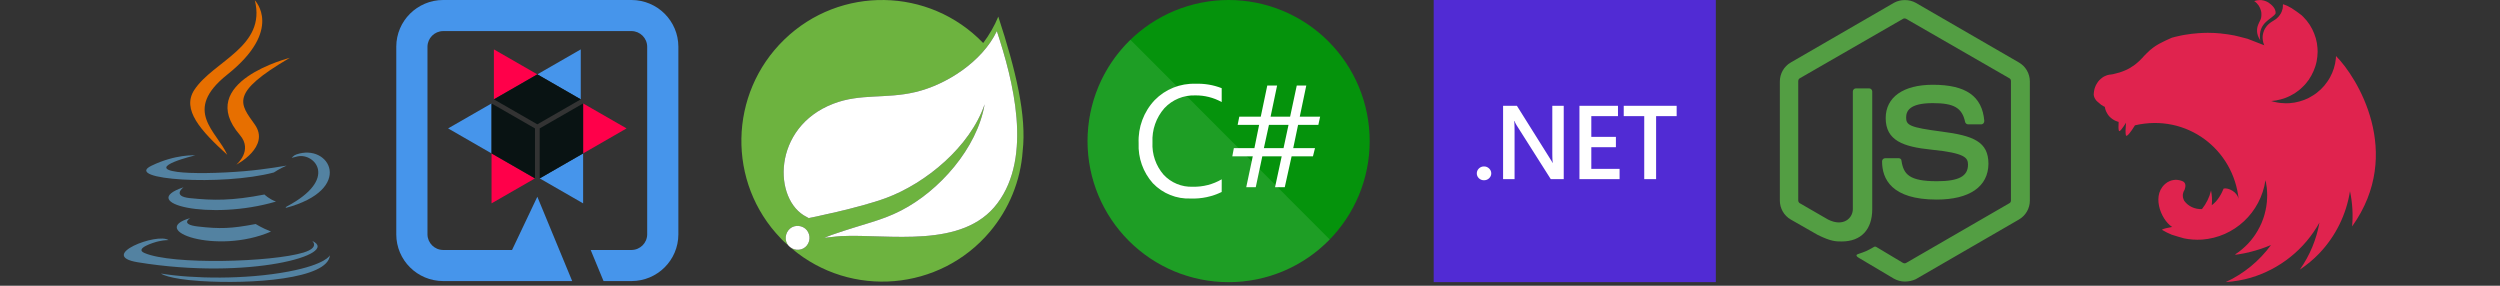
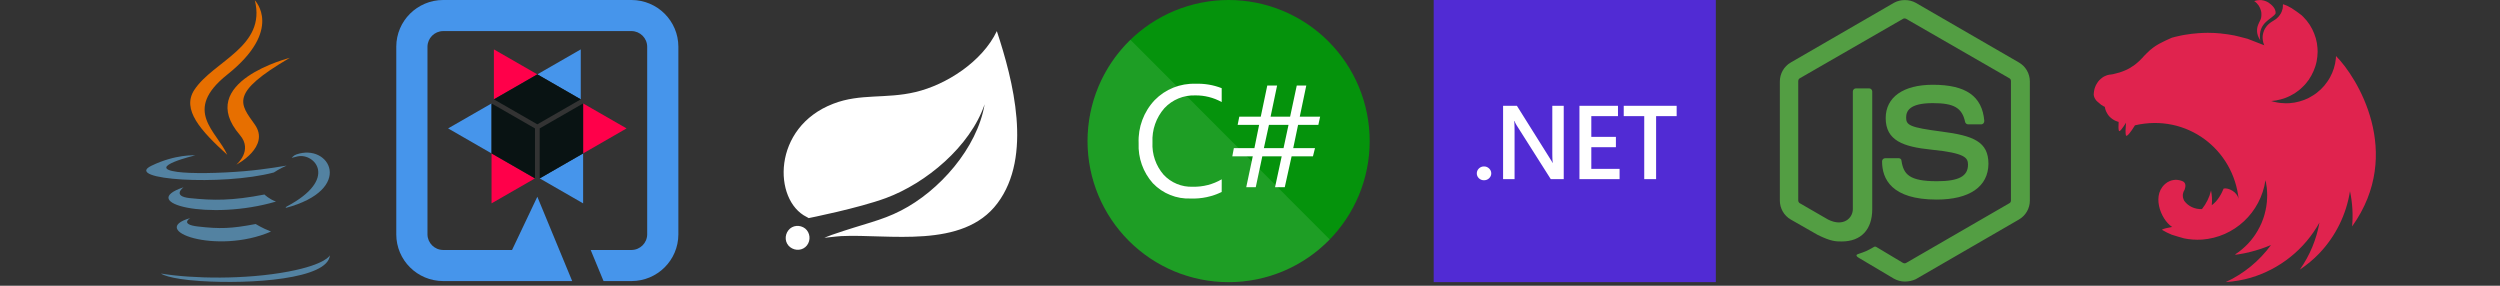
<svg xmlns="http://www.w3.org/2000/svg" width="700" zoomAndPan="magnify" viewBox="0 0 525 60" height="80" preserveAspectRatio="xMidYMid meet" version="1.0">
  <rect x="0" y="0" width="525" height="60" fill="#333333" stroke="none" />
  <defs>
    <clipPath id="200baa8414">
      <path d="M 59 32 L 69.41 32 L 69.41 44 L 59 44 Z M 59 32 " clip-rule="nonzero" />
    </clipPath>
    <clipPath id="8fb73071a2">
      <path d="M 33 53 L 69.41 53 L 69.41 59.25 L 33 59.25 Z M 33 53 " clip-rule="nonzero" />
    </clipPath>
    <clipPath id="1d796ba62c">
      <path d="M 301.074 0 L 360.324 0 L 360.324 59.25 L 301.074 59.25 Z M 301.074 0 " clip-rule="nonzero" />
    </clipPath>
    <clipPath id="bccc4dca91">
      <path d="M 83.215 0 L 142.465 0 L 142.465 59.25 L 83.215 59.25 Z M 83.215 0 " clip-rule="nonzero" />
    </clipPath>
    <clipPath id="209323539e">
      <path d="M 228.383 0 L 287.633 0 L 287.633 59.25 L 228.383 59.25 Z M 228.383 0 " clip-rule="nonzero" />
    </clipPath>
    <clipPath id="2bc74d052e">
      <path d="M 228.383 8 L 280 8 L 280 59.25 L 228.383 59.25 Z M 228.383 8 " clip-rule="nonzero" />
    </clipPath>
    <clipPath id="e7381449c9">
      <path d="M 439.68 0 L 498.93 0 L 498.93 59.25 L 439.68 59.25 Z M 439.68 0 " clip-rule="nonzero" />
    </clipPath>
    <clipPath id="560bec41a2">
-       <path d="M 155.691 0 L 214.941 0 L 214.941 59.25 L 155.691 59.25 Z M 155.691 0 " clip-rule="nonzero" />
-     </clipPath>
+       </clipPath>
    <clipPath id="a0accbb0a3">
      <path d="M 373.77 0 L 426.27 0 L 426.27 59.25 L 373.77 59.25 Z M 373.77 0 " clip-rule="nonzero" />
    </clipPath>
  </defs>
  <path fill="#5382a1" d="M 39.938 45.801 C 39.938 45.801 37.695 47.117 41.535 47.562 C 46.184 48.098 48.562 48.02 53.688 47.043 C 53.688 47.043 55.035 47.895 56.914 48.629 C 45.426 53.594 30.914 48.344 39.938 45.801 " fill-opacity="1" fill-rule="nonzero" />
  <path fill="#5382a1" d="M 38.535 39.328 C 38.535 39.328 36.02 41.203 39.859 41.605 C 44.828 42.121 48.75 42.164 55.539 40.844 C 55.539 40.844 56.48 41.805 57.957 42.328 C 44.066 46.422 28.594 42.652 38.535 39.328 " fill-opacity="1" fill-rule="nonzero" />
  <path fill="#e76f00" d="M 50.371 28.344 C 53.199 31.629 49.625 34.582 49.625 34.582 C 49.625 34.582 56.812 30.844 53.512 26.16 C 50.43 21.793 48.066 19.625 60.863 12.145 C 60.863 12.145 40.773 17.199 50.371 28.344 " fill-opacity="1" fill-rule="nonzero" />
-   <path fill="#5382a1" d="M 65.562 50.59 C 65.562 50.59 67.223 51.969 63.734 53.035 C 57.105 55.059 36.137 55.672 30.309 53.117 C 28.215 52.199 32.145 50.926 33.379 50.656 C 34.668 50.375 35.402 50.43 35.402 50.43 C 33.074 48.773 20.352 53.676 28.941 55.078 C 52.363 58.906 71.641 53.352 65.562 50.59 " fill-opacity="1" fill-rule="nonzero" />
  <path fill="#5382a1" d="M 41.016 32.617 C 41.016 32.617 30.352 35.172 37.238 36.098 C 40.148 36.492 45.945 36.402 51.348 35.945 C 55.762 35.57 60.195 34.773 60.195 34.773 C 60.195 34.773 58.637 35.445 57.512 36.219 C 46.68 39.09 25.758 37.754 31.781 34.816 C 36.875 32.336 41.016 32.617 41.016 32.617 " fill-opacity="1" fill-rule="nonzero" />
  <g clip-path="url(#200baa8414)">
    <path fill="#5382a1" d="M 60.152 43.395 C 71.16 37.629 66.07 32.09 62.516 32.836 C 61.645 33.02 61.258 33.176 61.258 33.176 C 61.258 33.176 61.582 32.668 62.199 32.445 C 69.227 29.953 74.637 39.793 59.93 43.688 C 59.93 43.688 60.102 43.535 60.152 43.395 " fill-opacity="1" fill-rule="nonzero" />
  </g>
  <path fill="#e76f00" d="M 53.512 0.066 C 53.512 0.066 59.609 6.211 47.73 15.664 C 38.199 23.246 45.555 27.57 47.727 32.512 C 42.164 27.453 38.082 23.004 40.82 18.859 C 44.84 12.777 55.973 9.828 53.512 0.066 " fill-opacity="1" fill-rule="nonzero" />
  <g clip-path="url(#8fb73071a2)">
    <path fill="#5382a1" d="M 42.098 59.02 C 52.668 59.703 68.898 58.641 69.281 53.602 C 69.281 53.602 68.543 55.512 60.547 57.031 C 51.527 58.742 40.398 58.543 33.801 57.445 C 33.801 57.445 35.152 58.57 42.098 59.02 " fill-opacity="1" fill-rule="nonzero" />
  </g>
  <g clip-path="url(#1d796ba62c)">
    <path fill="#512bd4" d="M 301.074 0 L 360.324 0 L 360.324 59.25 L 301.074 59.25 Z M 301.074 0 " fill-opacity="1" fill-rule="nonzero" />
  </g>
  <path fill="#ffffff" d="M 311.637 37.855 C 311.219 37.855 310.859 37.715 310.566 37.434 C 310.273 37.148 310.129 36.809 310.129 36.414 C 310.129 36.016 310.273 35.672 310.566 35.383 C 310.859 35.098 311.219 34.953 311.637 34.953 C 312.062 34.953 312.422 35.098 312.715 35.383 C 313.016 35.672 313.164 36.016 313.164 36.414 C 313.164 36.809 313.016 37.148 312.715 37.434 C 312.422 37.715 312.062 37.855 311.637 37.855 Z M 328.383 37.617 L 325.66 37.617 L 318.484 26.301 C 318.305 26.012 318.156 25.715 318.035 25.406 L 317.973 25.406 L 317.984 25.48 L 317.992 25.559 L 318.004 25.652 L 318.012 25.75 L 318.023 25.922 L 318.031 26.113 L 318.039 26.328 L 318.047 26.566 L 318.051 26.828 L 318.055 27.016 L 318.059 27.523 L 318.059 37.617 L 315.648 37.617 L 315.648 22.219 L 318.551 22.219 L 325.484 33.27 L 325.652 33.539 L 325.766 33.719 L 325.859 33.875 L 325.938 34.008 L 325.98 34.086 L 326.02 34.156 L 326.047 34.215 L 326.09 34.215 L 326.066 34.062 L 326.055 33.945 L 326.043 33.824 C 326.039 33.801 326.039 33.777 326.035 33.758 L 326.023 33.617 L 326.016 33.469 L 326.008 33.309 L 325.996 33.051 L 325.992 32.77 L 325.988 32.469 L 325.984 32.141 L 325.984 22.219 L 328.383 22.219 Z M 340.113 37.617 L 331.684 37.617 L 331.684 22.219 L 339.777 22.219 L 339.777 24.387 L 334.176 24.387 L 334.176 28.746 L 339.34 28.746 L 339.34 30.906 L 334.176 30.906 L 334.176 35.461 L 340.113 35.461 Z M 352.098 24.387 L 347.781 24.387 L 347.781 37.617 L 345.289 37.617 L 345.289 24.387 L 340.984 24.387 L 340.984 22.219 L 352.098 22.219 Z M 352.098 24.387 " fill-opacity="1" fill-rule="nonzero" />
  <g clip-path="url(#bccc4dca91)">
    <path fill="#4695eb" d="M 132.637 0 C 138.055 0.02 142.441 4.391 142.457 9.793 L 142.457 49.234 C 142.441 54.637 138.051 59.008 132.629 59.023 L 126.742 59.023 L 124.043 52.496 L 132.637 52.496 C 134.434 52.473 135.887 51.027 135.91 49.234 L 135.91 9.793 C 135.887 8 134.434 6.551 132.637 6.527 L 93.047 6.527 C 91.246 6.551 89.793 8 89.77 9.793 L 89.77 49.234 C 89.793 51.027 91.246 52.473 93.047 52.496 L 107.531 52.496 L 112.84 41.316 L 120.16 59.023 L 93.047 59.023 C 87.625 59.008 83.23 54.637 83.219 49.234 L 83.219 9.793 C 83.23 4.391 87.625 0.016 93.047 0 Z M 122.457 32.215 L 122.457 42.707 L 113.336 37.461 Z M 103.223 21.723 L 103.223 32.215 L 94.102 26.965 Z M 121.961 10.371 L 121.961 20.863 L 112.84 15.617 Z M 121.961 10.371 " fill-opacity="1" fill-rule="nonzero" />
  </g>
  <path fill="#ff004a" d="M 103.223 32.215 L 112.344 37.461 L 103.223 42.707 Z M 122.457 21.723 L 131.578 26.965 L 122.457 32.215 Z M 103.719 10.371 L 112.84 15.617 L 103.719 20.863 Z M 103.719 10.371 " fill-opacity="1" fill-rule="nonzero" />
  <path fill="#091313" d="M 103.223 21.723 L 112.344 26.965 L 112.344 37.461 L 103.223 32.215 Z M 122.457 21.723 L 122.457 32.215 L 113.336 37.461 L 113.336 26.965 Z M 112.84 15.617 L 121.961 20.863 L 112.84 26.109 L 103.719 20.863 Z M 112.84 15.617 " fill-opacity="1" fill-rule="nonzero" />
  <g clip-path="url(#209323539e)">
    <path fill="#05930c" d="M 287.633 29.625 C 287.633 30.594 287.586 31.562 287.492 32.527 C 287.395 33.496 287.254 34.453 287.062 35.406 C 286.875 36.355 286.641 37.297 286.359 38.227 C 286.074 39.152 285.75 40.066 285.379 40.961 C 285.008 41.859 284.594 42.734 284.137 43.59 C 283.676 44.445 283.18 45.277 282.641 46.082 C 282.102 46.891 281.523 47.668 280.91 48.418 C 280.293 49.168 279.641 49.887 278.957 50.574 C 278.27 51.258 277.551 51.91 276.801 52.527 C 276.051 53.141 275.273 53.719 274.469 54.258 C 273.66 54.797 272.828 55.293 271.973 55.75 C 271.117 56.211 270.242 56.625 269.344 56.996 C 268.449 57.367 267.535 57.691 266.609 57.973 C 265.68 58.258 264.738 58.492 263.789 58.68 C 262.836 58.871 261.879 59.012 260.91 59.105 C 259.945 59.203 258.977 59.25 258.008 59.25 C 257.039 59.25 256.07 59.203 255.105 59.105 C 254.141 59.012 253.18 58.871 252.23 58.68 C 251.277 58.492 250.336 58.258 249.41 57.973 C 248.48 57.691 247.566 57.367 246.672 56.996 C 245.773 56.625 244.898 56.211 244.043 55.75 C 243.188 55.293 242.355 54.797 241.551 54.258 C 240.742 53.719 239.965 53.141 239.215 52.527 C 238.465 51.91 237.746 51.258 237.059 50.574 C 236.375 49.887 235.723 49.168 235.109 48.418 C 234.492 47.668 233.914 46.891 233.375 46.082 C 232.836 45.277 232.34 44.445 231.883 43.59 C 231.422 42.734 231.008 41.859 230.637 40.961 C 230.266 40.066 229.941 39.152 229.66 38.227 C 229.379 37.297 229.141 36.355 228.953 35.406 C 228.762 34.453 228.621 33.496 228.527 32.527 C 228.43 31.562 228.383 30.594 228.383 29.625 C 228.383 28.656 228.43 27.688 228.527 26.723 C 228.621 25.754 228.762 24.797 228.953 23.844 C 229.141 22.895 229.379 21.953 229.66 21.023 C 229.941 20.098 230.266 19.184 230.637 18.289 C 231.008 17.391 231.422 16.516 231.883 15.66 C 232.34 14.805 232.836 13.973 233.375 13.168 C 233.914 12.359 234.492 11.582 235.109 10.832 C 235.723 10.082 236.375 9.363 237.059 8.676 C 237.746 7.992 238.465 7.34 239.215 6.723 C 239.965 6.109 240.742 5.531 241.551 4.992 C 242.355 4.453 243.188 3.957 244.043 3.5 C 244.898 3.039 245.773 2.625 246.672 2.254 C 247.566 1.883 248.48 1.559 249.41 1.277 C 250.336 0.992 251.277 0.758 252.23 0.57 C 253.18 0.379 254.141 0.238 255.105 0.145 C 256.07 0.047 257.039 0 258.008 0 C 258.977 0 259.945 0.047 260.91 0.145 C 261.879 0.238 262.836 0.379 263.789 0.57 C 264.738 0.758 265.68 0.992 266.609 1.277 C 267.535 1.559 268.449 1.883 269.344 2.254 C 270.242 2.625 271.117 3.039 271.973 3.5 C 272.828 3.957 273.66 4.453 274.469 4.992 C 275.273 5.531 276.051 6.109 276.801 6.723 C 277.551 7.34 278.27 7.992 278.957 8.676 C 279.641 9.363 280.293 10.082 280.91 10.832 C 281.523 11.582 282.102 12.359 282.641 13.168 C 283.18 13.973 283.676 14.805 284.137 15.66 C 284.594 16.516 285.008 17.391 285.379 18.289 C 285.75 19.184 286.074 20.098 286.359 21.023 C 286.641 21.953 286.875 22.895 287.062 23.844 C 287.254 24.797 287.395 25.754 287.492 26.723 C 287.586 27.688 287.633 28.656 287.633 29.625 Z M 287.633 29.625 " fill-opacity="1" fill-rule="nonzero" />
  </g>
  <g clip-path="url(#2bc74d052e)">
    <path fill="#ffffff" d="M 237.387 8.355 L 279.238 50.285 C 273.859 55.816 266.336 59.25 258.008 59.25 C 241.648 59.25 228.383 45.988 228.383 29.625 C 228.383 21.277 231.836 13.738 237.387 8.355 Z M 237.387 8.355 " fill-opacity="0.102" fill-rule="nonzero" />
  </g>
  <path fill="#ffffff" d="M 256.555 40.316 C 254.539 41.297 252.312 41.77 250.074 41.688 C 247.078 41.82 244.176 40.652 242.102 38.484 C 240.047 36.18 238.973 33.156 239.113 30.07 C 238.969 26.723 240.184 23.461 242.484 21.023 C 244.73 18.727 247.844 17.477 251.055 17.59 C 252.934 17.52 254.805 17.832 256.555 18.516 L 256.555 21.434 C 254.855 20.488 252.941 20.008 251 20.035 C 248.555 19.953 246.191 20.93 244.52 22.719 C 242.785 24.695 241.891 27.27 242.02 29.895 C 241.891 32.375 242.727 34.809 244.352 36.688 C 245.93 38.383 248.168 39.309 250.48 39.215 C 252.613 39.27 254.723 38.727 256.562 37.652 Z M 277.227 24.496 L 276.855 26.219 L 272.598 26.219 L 271.578 31.105 L 276.152 31.105 L 275.719 32.828 L 271.238 32.828 L 269.801 39.309 L 267.758 39.309 L 269.156 32.828 L 265.082 32.828 L 263.711 39.309 L 261.711 39.309 L 263.082 32.828 L 258.785 32.828 L 259.109 31.105 L 263.426 31.105 L 264.414 26.227 L 259.906 26.227 L 260.25 24.504 L 264.758 24.504 L 266.129 17.961 L 268.191 17.961 L 266.82 24.504 L 270.922 24.504 L 272.32 17.961 L 274.32 17.961 L 272.949 24.504 Z M 270.59 26.219 L 266.48 26.219 L 265.414 31.105 L 269.543 31.105 Z M 270.59 26.219 " fill-opacity="1" fill-rule="nonzero" />
  <g clip-path="url(#e7381449c9)">
    <path fill="#e0234e" d="M 474.566 0.012 C 474.141 0.012 473.742 0.102 473.375 0.227 C 474.156 0.746 474.582 1.438 474.797 2.223 C 474.812 2.328 474.844 2.406 474.859 2.512 C 474.875 2.605 474.891 2.699 474.891 2.789 C 474.949 4.141 474.539 4.309 474.246 5.109 C 473.805 6.137 473.926 7.242 474.461 8.133 C 474.508 8.242 474.566 8.363 474.645 8.473 C 474.062 4.586 477.293 4.004 477.887 2.789 C 477.934 1.73 477.062 1.023 476.375 0.531 C 475.715 0.133 475.117 0.012 474.566 0.012 Z M 479.434 0.887 C 479.371 1.238 479.418 1.148 479.402 1.332 C 479.387 1.453 479.387 1.609 479.371 1.73 C 479.344 1.852 479.312 1.977 479.266 2.098 C 479.234 2.223 479.188 2.344 479.145 2.469 C 479.082 2.59 479.035 2.699 478.977 2.82 C 478.93 2.883 478.898 2.945 478.852 3.004 C 478.82 3.051 478.793 3.098 478.762 3.145 C 478.684 3.25 478.609 3.359 478.531 3.449 C 478.438 3.543 478.363 3.648 478.254 3.727 C 478.254 3.742 478.254 3.742 478.254 3.742 C 478.164 3.82 478.07 3.91 477.965 3.988 C 477.645 4.234 477.277 4.418 476.941 4.648 C 476.832 4.727 476.727 4.785 476.633 4.879 C 476.527 4.957 476.434 5.031 476.344 5.125 C 476.234 5.215 476.16 5.309 476.066 5.414 C 475.992 5.508 475.898 5.617 475.84 5.723 C 475.762 5.832 475.684 5.938 475.625 6.047 C 475.562 6.168 475.516 6.277 475.457 6.398 C 475.41 6.523 475.363 6.629 475.332 6.75 C 475.289 6.891 475.258 7.012 475.227 7.137 C 475.211 7.195 475.211 7.273 475.195 7.336 C 475.18 7.398 475.18 7.457 475.164 7.52 C 475.164 7.641 475.148 7.781 475.148 7.902 C 475.148 7.996 475.148 8.086 475.164 8.18 C 475.164 8.305 475.18 8.426 475.211 8.562 C 475.227 8.688 475.258 8.809 475.289 8.934 C 475.332 9.055 475.363 9.18 475.41 9.301 C 475.441 9.379 475.484 9.453 475.516 9.516 L 471.996 8.148 C 471.402 7.98 470.82 7.828 470.223 7.688 C 469.902 7.613 469.578 7.535 469.258 7.457 C 468.34 7.273 467.406 7.137 466.473 7.043 C 466.441 7.043 466.426 7.027 466.398 7.027 C 465.48 6.938 464.578 6.891 463.656 6.891 C 462.984 6.891 462.312 6.922 461.652 6.969 C 460.719 7.027 459.785 7.152 458.855 7.305 C 458.625 7.336 458.395 7.383 458.164 7.426 C 457.691 7.52 457.23 7.629 456.789 7.734 C 456.559 7.797 456.328 7.859 456.098 7.918 C 455.871 8.012 455.656 8.117 455.441 8.211 C 455.273 8.289 455.105 8.363 454.938 8.441 C 454.906 8.457 454.875 8.457 454.859 8.473 C 454.707 8.547 454.57 8.609 454.43 8.688 C 454.387 8.703 454.355 8.719 454.324 8.734 C 454.156 8.809 453.988 8.902 453.852 8.977 C 453.742 9.023 453.637 9.086 453.543 9.133 C 453.496 9.164 453.438 9.195 453.406 9.207 C 453.27 9.285 453.129 9.363 453.008 9.438 C 452.871 9.516 452.75 9.594 452.641 9.668 C 452.535 9.746 452.426 9.809 452.336 9.883 C 452.32 9.898 452.305 9.898 452.289 9.914 C 452.199 9.977 452.09 10.055 452 10.129 C 452 10.129 451.984 10.145 451.969 10.16 C 451.891 10.223 451.816 10.285 451.738 10.344 C 451.707 10.359 451.676 10.391 451.648 10.406 C 451.57 10.469 451.492 10.543 451.418 10.605 C 451.402 10.637 451.371 10.652 451.355 10.668 C 451.266 10.758 451.172 10.836 451.082 10.93 C 451.066 10.93 451.066 10.945 451.051 10.961 C 450.957 11.035 450.867 11.129 450.773 11.219 C 450.758 11.234 450.758 11.25 450.742 11.25 C 450.668 11.328 450.59 11.406 450.516 11.496 C 450.484 11.527 450.438 11.559 450.406 11.59 C 450.332 11.68 450.238 11.773 450.148 11.867 C 450.133 11.895 450.102 11.91 450.086 11.941 C 449.965 12.066 449.855 12.188 449.734 12.312 C 449.719 12.324 449.703 12.34 449.688 12.355 C 449.441 12.617 449.184 12.879 448.906 13.109 C 448.633 13.355 448.34 13.586 448.051 13.785 C 447.746 14 447.453 14.184 447.133 14.367 C 446.828 14.539 446.504 14.691 446.168 14.828 C 445.848 14.969 445.512 15.09 445.176 15.199 C 444.531 15.336 443.875 15.598 443.309 15.645 C 443.184 15.645 443.047 15.672 442.926 15.688 C 442.785 15.719 442.664 15.75 442.543 15.781 C 442.418 15.828 442.297 15.875 442.176 15.918 C 442.051 15.965 441.93 16.027 441.809 16.09 C 441.699 16.164 441.578 16.227 441.473 16.305 C 441.363 16.379 441.258 16.473 441.164 16.562 C 441.059 16.641 440.949 16.75 440.859 16.84 C 440.766 16.949 440.676 17.039 440.598 17.148 C 440.523 17.27 440.43 17.379 440.371 17.5 C 440.293 17.609 440.215 17.73 440.156 17.855 C 440.094 17.992 440.031 18.113 439.988 18.254 C 439.941 18.375 439.895 18.516 439.848 18.652 C 439.82 18.777 439.789 18.898 439.773 19.02 C 439.773 19.035 439.758 19.051 439.758 19.066 C 439.727 19.207 439.727 19.391 439.711 19.48 C 439.695 19.59 439.68 19.68 439.68 19.789 C 439.68 19.852 439.68 19.926 439.695 19.988 C 439.711 20.098 439.727 20.188 439.758 20.281 C 439.789 20.371 439.82 20.465 439.863 20.559 C 439.863 20.57 439.863 20.57 439.863 20.57 C 439.91 20.664 439.973 20.758 440.031 20.848 C 440.094 20.941 440.156 21.031 440.23 21.125 C 440.309 21.203 440.398 21.293 440.492 21.371 C 440.582 21.461 440.676 21.539 440.781 21.617 C 441.148 21.938 441.242 22.047 441.715 22.293 C 441.793 22.34 441.867 22.367 441.961 22.414 C 441.977 22.414 441.992 22.43 442.008 22.43 C 442.008 22.461 442.008 22.477 442.023 22.508 C 442.039 22.629 442.066 22.754 442.098 22.875 C 442.129 23.016 442.176 23.137 442.223 23.242 C 442.266 23.336 442.297 23.43 442.344 23.52 C 442.359 23.551 442.375 23.582 442.391 23.598 C 442.449 23.719 442.512 23.828 442.574 23.934 C 442.648 24.043 442.727 24.148 442.801 24.258 C 442.879 24.352 442.973 24.457 443.062 24.551 C 443.156 24.641 443.246 24.719 443.352 24.809 C 443.352 24.809 443.367 24.824 443.383 24.824 C 443.477 24.902 443.566 24.98 443.66 25.039 C 443.766 25.117 443.875 25.18 443.996 25.242 C 444.102 25.301 444.227 25.363 444.348 25.41 C 444.441 25.457 444.547 25.484 444.652 25.516 C 444.668 25.531 444.684 25.531 444.715 25.547 C 444.777 25.562 444.852 25.578 444.914 25.594 C 444.867 26.422 444.852 27.207 444.977 27.48 C 445.113 27.789 445.785 26.852 446.461 25.777 C 446.367 26.836 446.305 28.082 446.461 28.449 C 446.629 28.832 447.547 27.637 448.34 26.316 C 459.191 23.797 469.09 31.32 470.129 41.949 C 469.934 40.289 467.898 39.367 466.965 39.598 C 466.504 40.734 465.723 42.191 464.469 43.098 C 464.578 42.086 464.531 41.043 464.316 40.027 C 463.98 41.441 463.32 42.762 462.418 43.898 C 460.965 44.004 459.512 43.301 458.746 42.238 C 458.684 42.191 458.672 42.102 458.625 42.039 C 458.578 41.934 458.531 41.824 458.5 41.719 C 458.457 41.609 458.426 41.504 458.41 41.395 C 458.395 41.289 458.395 41.18 458.395 41.059 C 458.395 40.98 458.395 40.902 458.395 40.828 C 458.41 40.719 458.441 40.613 458.473 40.504 C 458.5 40.398 458.531 40.289 458.578 40.184 C 458.641 40.074 458.684 39.965 458.762 39.859 C 459.023 39.121 459.023 38.523 458.547 38.172 C 458.457 38.109 458.363 38.062 458.258 38.016 C 458.195 38 458.121 37.969 458.059 37.953 C 458.012 37.941 457.98 37.926 457.934 37.91 C 457.828 37.879 457.723 37.848 457.613 37.832 C 457.508 37.801 457.398 37.785 457.293 37.785 C 457.188 37.77 457.062 37.754 456.957 37.754 C 456.879 37.754 456.805 37.77 456.727 37.77 C 456.605 37.77 456.496 37.785 456.391 37.816 C 456.281 37.832 456.176 37.848 456.07 37.879 C 455.961 37.91 455.855 37.941 455.746 37.984 C 455.641 38.031 455.547 38.078 455.441 38.125 C 455.348 38.172 455.258 38.23 455.152 38.277 C 451.586 40.613 453.711 46.078 456.145 47.66 C 455.227 47.828 454.293 48.027 454.035 48.227 C 454.02 48.242 454.004 48.258 454.004 48.258 C 454.66 48.656 455.352 48.996 456.07 49.289 C 457.047 49.609 458.09 49.902 458.547 50.023 C 458.547 50.023 458.547 50.039 458.547 50.039 C 459.816 50.301 461.102 50.395 462.402 50.316 C 469.184 49.84 474.738 44.664 475.746 37.848 C 475.777 37.984 475.809 38.109 475.84 38.246 C 475.883 38.523 475.945 38.816 475.977 39.105 C 475.977 39.105 475.977 39.105 475.977 39.121 C 476.008 39.262 476.023 39.398 476.039 39.52 C 476.039 39.551 476.039 39.566 476.039 39.582 C 476.051 39.723 476.066 39.859 476.066 39.98 C 476.082 40.152 476.098 40.32 476.098 40.488 C 476.098 40.566 476.098 40.641 476.098 40.734 C 476.098 40.812 476.113 40.902 476.113 40.98 C 476.113 41.074 476.098 41.164 476.098 41.258 C 476.098 41.332 476.098 41.41 476.098 41.473 C 476.098 41.578 476.082 41.672 476.082 41.777 C 476.082 41.84 476.082 41.902 476.066 41.977 C 476.066 42.086 476.051 42.195 476.051 42.316 C 476.035 42.363 476.035 42.41 476.035 42.453 C 476.023 42.578 476.008 42.684 475.992 42.809 C 475.992 42.855 475.992 42.898 475.977 42.945 C 475.961 43.098 475.93 43.238 475.914 43.391 C 475.914 43.391 475.914 43.406 475.914 43.406 L 475.914 43.422 C 475.883 43.559 475.852 43.715 475.824 43.852 C 475.824 43.867 475.824 43.883 475.824 43.898 C 475.793 44.035 475.762 44.176 475.73 44.312 C 475.73 44.328 475.715 44.359 475.715 44.375 C 475.684 44.512 475.656 44.652 475.609 44.789 C 475.609 44.805 475.609 44.82 475.609 44.836 C 475.562 44.988 475.516 45.125 475.484 45.266 C 475.473 45.281 475.473 45.297 475.473 45.297 C 475.426 45.449 475.379 45.602 475.332 45.758 C 475.273 45.91 475.227 46.047 475.164 46.203 C 475.102 46.355 475.059 46.508 474.996 46.648 C 474.934 46.801 474.875 46.938 474.812 47.094 C 474.812 47.094 474.797 47.094 474.797 47.094 C 474.734 47.23 474.676 47.383 474.598 47.523 C 474.582 47.566 474.566 47.598 474.551 47.629 C 474.539 47.645 474.539 47.66 474.523 47.676 C 473.527 49.688 472.059 51.453 470.223 52.836 C 470.102 52.91 469.977 53.004 469.855 53.098 C 469.824 53.125 469.777 53.141 469.746 53.172 C 469.641 53.25 469.535 53.328 469.41 53.402 L 469.457 53.496 L 469.473 53.496 C 469.688 53.465 469.902 53.434 470.117 53.402 L 470.129 53.402 C 470.527 53.344 470.926 53.266 471.324 53.188 C 471.43 53.172 471.555 53.141 471.66 53.113 C 471.738 53.098 471.797 53.082 471.875 53.066 C 471.98 53.051 472.09 53.02 472.195 53.004 C 472.289 52.973 472.379 52.957 472.473 52.926 C 474 52.559 475.484 52.051 476.91 51.453 C 474.477 54.785 471.219 57.473 467.406 59.238 C 469.168 59.117 470.926 58.824 472.625 58.332 C 478.793 56.504 483.977 52.344 487.086 46.738 C 486.457 50.285 485.051 53.664 482.969 56.613 C 484.453 55.629 485.816 54.492 487.055 53.203 C 490.48 49.609 492.73 45.051 493.496 40.152 C 494.016 42.578 494.168 45.082 493.941 47.551 C 504.988 32.09 494.859 16.059 490.621 11.836 C 490.605 11.805 490.59 11.789 490.59 11.758 C 490.574 11.773 490.574 11.773 490.574 11.789 C 490.574 11.773 490.574 11.773 490.559 11.758 C 490.559 11.941 490.543 12.125 490.527 12.312 C 490.48 12.664 490.434 13 490.375 13.34 C 490.297 13.676 490.207 14.016 490.113 14.352 C 490.008 14.676 489.883 15.012 489.746 15.336 C 489.609 15.645 489.457 15.965 489.289 16.273 C 489.121 16.562 488.938 16.871 488.738 17.148 C 488.539 17.441 488.324 17.715 488.109 17.977 C 487.879 18.254 487.637 18.5 487.391 18.746 C 487.238 18.883 487.102 19.008 486.945 19.129 C 486.824 19.234 486.719 19.328 486.594 19.438 C 486.32 19.652 486.043 19.852 485.738 20.035 C 485.445 20.219 485.141 20.402 484.836 20.559 C 484.516 20.711 484.191 20.848 483.871 20.988 C 483.551 21.109 483.215 21.219 482.875 21.309 C 482.539 21.402 482.188 21.477 481.852 21.539 C 481.5 21.602 481.148 21.633 480.812 21.664 C 480.566 21.68 480.32 21.691 480.078 21.691 C 479.723 21.691 479.371 21.664 479.035 21.633 C 478.684 21.602 478.332 21.555 477.996 21.477 C 477.645 21.418 477.309 21.324 476.969 21.219 L 476.953 21.219 C 477.293 21.188 477.629 21.156 477.965 21.094 C 478.316 21.031 478.652 20.957 478.988 20.863 C 479.328 20.773 479.664 20.664 479.984 20.543 C 480.32 20.418 480.645 20.266 480.949 20.113 C 481.27 19.957 481.562 19.789 481.867 19.605 C 482.156 19.406 482.449 19.207 482.723 18.992 C 483 18.777 483.258 18.547 483.504 18.301 C 483.766 18.07 483.992 17.809 484.223 17.547 C 484.453 17.27 484.668 16.996 484.867 16.719 C 484.895 16.672 484.926 16.609 484.957 16.562 C 485.109 16.32 485.262 16.074 485.402 15.828 C 485.57 15.52 485.723 15.215 485.859 14.891 C 486 14.566 486.121 14.246 486.227 13.906 C 486.336 13.586 486.41 13.246 486.488 12.91 C 486.551 12.555 486.609 12.219 486.641 11.879 C 486.672 11.527 486.703 11.176 486.703 10.836 C 486.703 10.59 486.688 10.344 486.672 10.098 C 486.641 9.746 486.594 9.41 486.551 9.07 C 486.488 8.719 486.41 8.379 486.32 8.043 C 486.211 7.719 486.105 7.383 485.984 7.059 C 485.859 6.738 485.707 6.414 485.555 6.105 C 485.387 5.801 485.219 5.492 485.035 5.199 C 484.836 4.91 484.637 4.633 484.422 4.355 C 484.191 4.094 483.965 3.836 483.719 3.574 C 483.598 3.449 483.457 3.312 483.32 3.188 C 482.633 2.652 481.914 2.145 481.195 1.684 C 481.086 1.621 480.996 1.578 480.887 1.531 C 480.383 1.207 479.906 1.039 479.434 0.887 Z M 479.434 0.887 " fill-opacity="1" fill-rule="nonzero" />
  </g>
  <g clip-path="url(#560bec41a2)">
    <path fill="#6db33f" d="M 164.703 8.305 C 176.41 -3.035 195.129 -2.73 206.469 9.035 C 207.75 7.328 208.848 5.438 209.641 3.488 C 213.359 14.828 215.613 24.34 214.762 31.719 C 214.336 37.938 211.895 43.91 207.871 48.668 C 197.383 61.105 178.727 62.691 166.289 52.203 L 166.051 51.992 L 166.039 51.984 C 166 51.957 165.961 51.926 165.922 51.898 C 165.809 51.809 165.707 51.715 165.613 51.609 L 165.582 51.574 L 165.191 51.227 C 164.812 50.902 164.434 50.578 164.098 50.211 L 163.973 50.07 C 152.633 38.363 152.996 19.645 164.703 8.305 Z M 169.094 47.996 C 167.996 47.141 166.41 47.266 165.559 48.363 C 164.809 49.328 164.809 50.668 165.57 51.559 L 165.582 51.574 L 166.051 51.992 L 166.098 52.023 C 167.164 52.723 168.598 52.578 169.414 51.59 L 169.461 51.531 C 170.312 50.434 170.129 48.852 169.094 47.996 Z M 209.336 6.535 C 206.285 12.938 198.727 17.816 192.203 19.34 C 186.043 20.805 180.68 19.582 175.008 21.777 C 162.082 26.719 162.324 42.082 169.398 45.559 L 169.824 45.801 C 169.824 45.801 174.934 44.785 179.984 43.445 L 180.418 43.328 C 182.438 42.785 184.422 42.191 186.043 41.594 C 194.457 38.484 203.727 30.801 206.773 21.902 C 205.188 31.168 197.203 40.133 189.215 44.215 C 184.945 46.41 181.652 46.898 174.641 49.336 C 173.789 49.641 173.117 49.945 173.117 49.945 C 173.203 49.934 173.289 49.926 173.375 49.914 L 173.543 49.891 L 173.715 49.871 C 175.262 49.676 176.652 49.582 176.652 49.582 C 186.594 49.094 202.199 52.387 209.457 42.691 C 216.895 32.812 212.75 16.84 209.336 6.535 Z M 209.336 6.535 " fill-opacity="1" fill-rule="nonzero" />
  </g>
  <path fill="#ffffff" d="M 169.094 47.996 C 170.129 48.852 170.312 50.434 169.461 51.531 C 168.605 52.629 167.02 52.75 165.922 51.898 C 164.824 51.043 164.703 49.461 165.559 48.363 C 166.41 47.266 167.996 47.141 169.094 47.996 Z M 209.336 6.535 C 212.75 16.84 216.895 32.812 209.457 42.691 C 202.199 52.387 186.594 49.094 176.652 49.582 C 176.652 49.582 175.262 49.676 173.715 49.871 L 173.543 49.891 C 173.402 49.91 173.262 49.926 173.117 49.945 C 173.117 49.945 173.789 49.641 174.641 49.336 C 181.652 46.898 184.945 46.41 189.215 44.215 C 197.203 40.133 205.188 31.168 206.773 21.902 C 203.727 30.801 194.457 38.484 186.043 41.594 C 180.25 43.727 169.824 45.801 169.824 45.801 L 169.398 45.559 C 162.324 42.082 162.082 26.719 175.008 21.777 C 180.68 19.582 186.043 20.805 192.203 19.34 C 198.727 17.816 206.285 12.938 209.336 6.535 Z M 209.336 6.535 " fill-opacity="1" fill-rule="nonzero" />
  <g clip-path="url(#a0accbb0a3)">
    <path fill="#539e43" d="M 400.02 59.125 C 399.203 59.125 398.441 58.906 397.734 58.527 L 390.508 54.238 C 389.422 53.641 389.965 53.422 390.289 53.316 C 391.758 52.824 392.031 52.719 393.551 51.848 C 393.715 51.738 393.93 51.793 394.094 51.902 L 399.637 55.215 C 399.855 55.324 400.129 55.324 400.289 55.215 L 421.977 42.672 C 422.191 42.562 422.301 42.344 422.301 42.074 L 422.301 17.039 C 422.301 16.77 422.191 16.551 421.977 16.441 L 400.289 3.953 C 400.074 3.844 399.801 3.844 399.637 3.953 L 377.953 16.441 C 377.734 16.551 377.629 16.82 377.629 17.039 L 377.629 42.074 C 377.629 42.289 377.734 42.562 377.953 42.672 L 383.879 46.094 C 387.082 47.723 389.094 45.82 389.094 43.922 L 389.094 19.211 C 389.094 18.887 389.367 18.559 389.746 18.559 L 392.52 18.559 C 392.844 18.559 393.172 18.832 393.172 19.211 L 393.172 43.922 C 393.172 48.211 390.832 50.707 386.758 50.707 C 385.508 50.707 384.531 50.707 381.758 49.352 L 376.051 46.094 C 374.637 45.277 373.77 43.758 373.77 42.129 L 373.77 17.094 C 373.77 15.465 374.637 13.945 376.051 13.129 L 397.734 0.586 C 399.094 -0.176 400.941 -0.176 402.301 0.586 L 423.984 13.129 C 425.398 13.945 426.27 15.465 426.27 17.094 L 426.27 42.129 C 426.27 43.758 425.398 45.277 423.984 46.094 L 402.301 58.637 C 401.594 58.961 400.781 59.125 400.02 59.125 Z M 406.703 41.91 C 397.191 41.91 395.234 37.566 395.234 33.875 C 395.234 33.547 395.508 33.223 395.887 33.223 L 398.715 33.223 C 399.039 33.223 399.312 33.438 399.312 33.766 C 399.746 36.645 400.996 38.055 406.758 38.055 C 411.324 38.055 413.281 37.023 413.281 34.578 C 413.281 33.168 412.734 32.137 405.617 31.43 C 399.691 30.832 395.996 29.531 395.996 24.805 C 395.996 20.406 399.691 17.801 405.887 17.801 C 412.844 17.801 416.27 20.188 416.703 25.402 C 416.703 25.566 416.648 25.727 416.539 25.891 C 416.43 26 416.27 26.109 416.105 26.109 L 413.281 26.109 C 413.008 26.109 412.734 25.891 412.68 25.621 C 412.031 22.633 410.344 21.656 405.887 21.656 C 400.887 21.656 400.289 23.395 400.289 24.695 C 400.289 26.27 400.996 26.762 407.734 27.629 C 414.422 28.496 417.574 29.746 417.574 34.418 C 417.52 39.195 413.605 41.91 406.703 41.91 Z M 406.703 41.91 " fill-opacity="1" fill-rule="nonzero" />
  </g>
</svg>